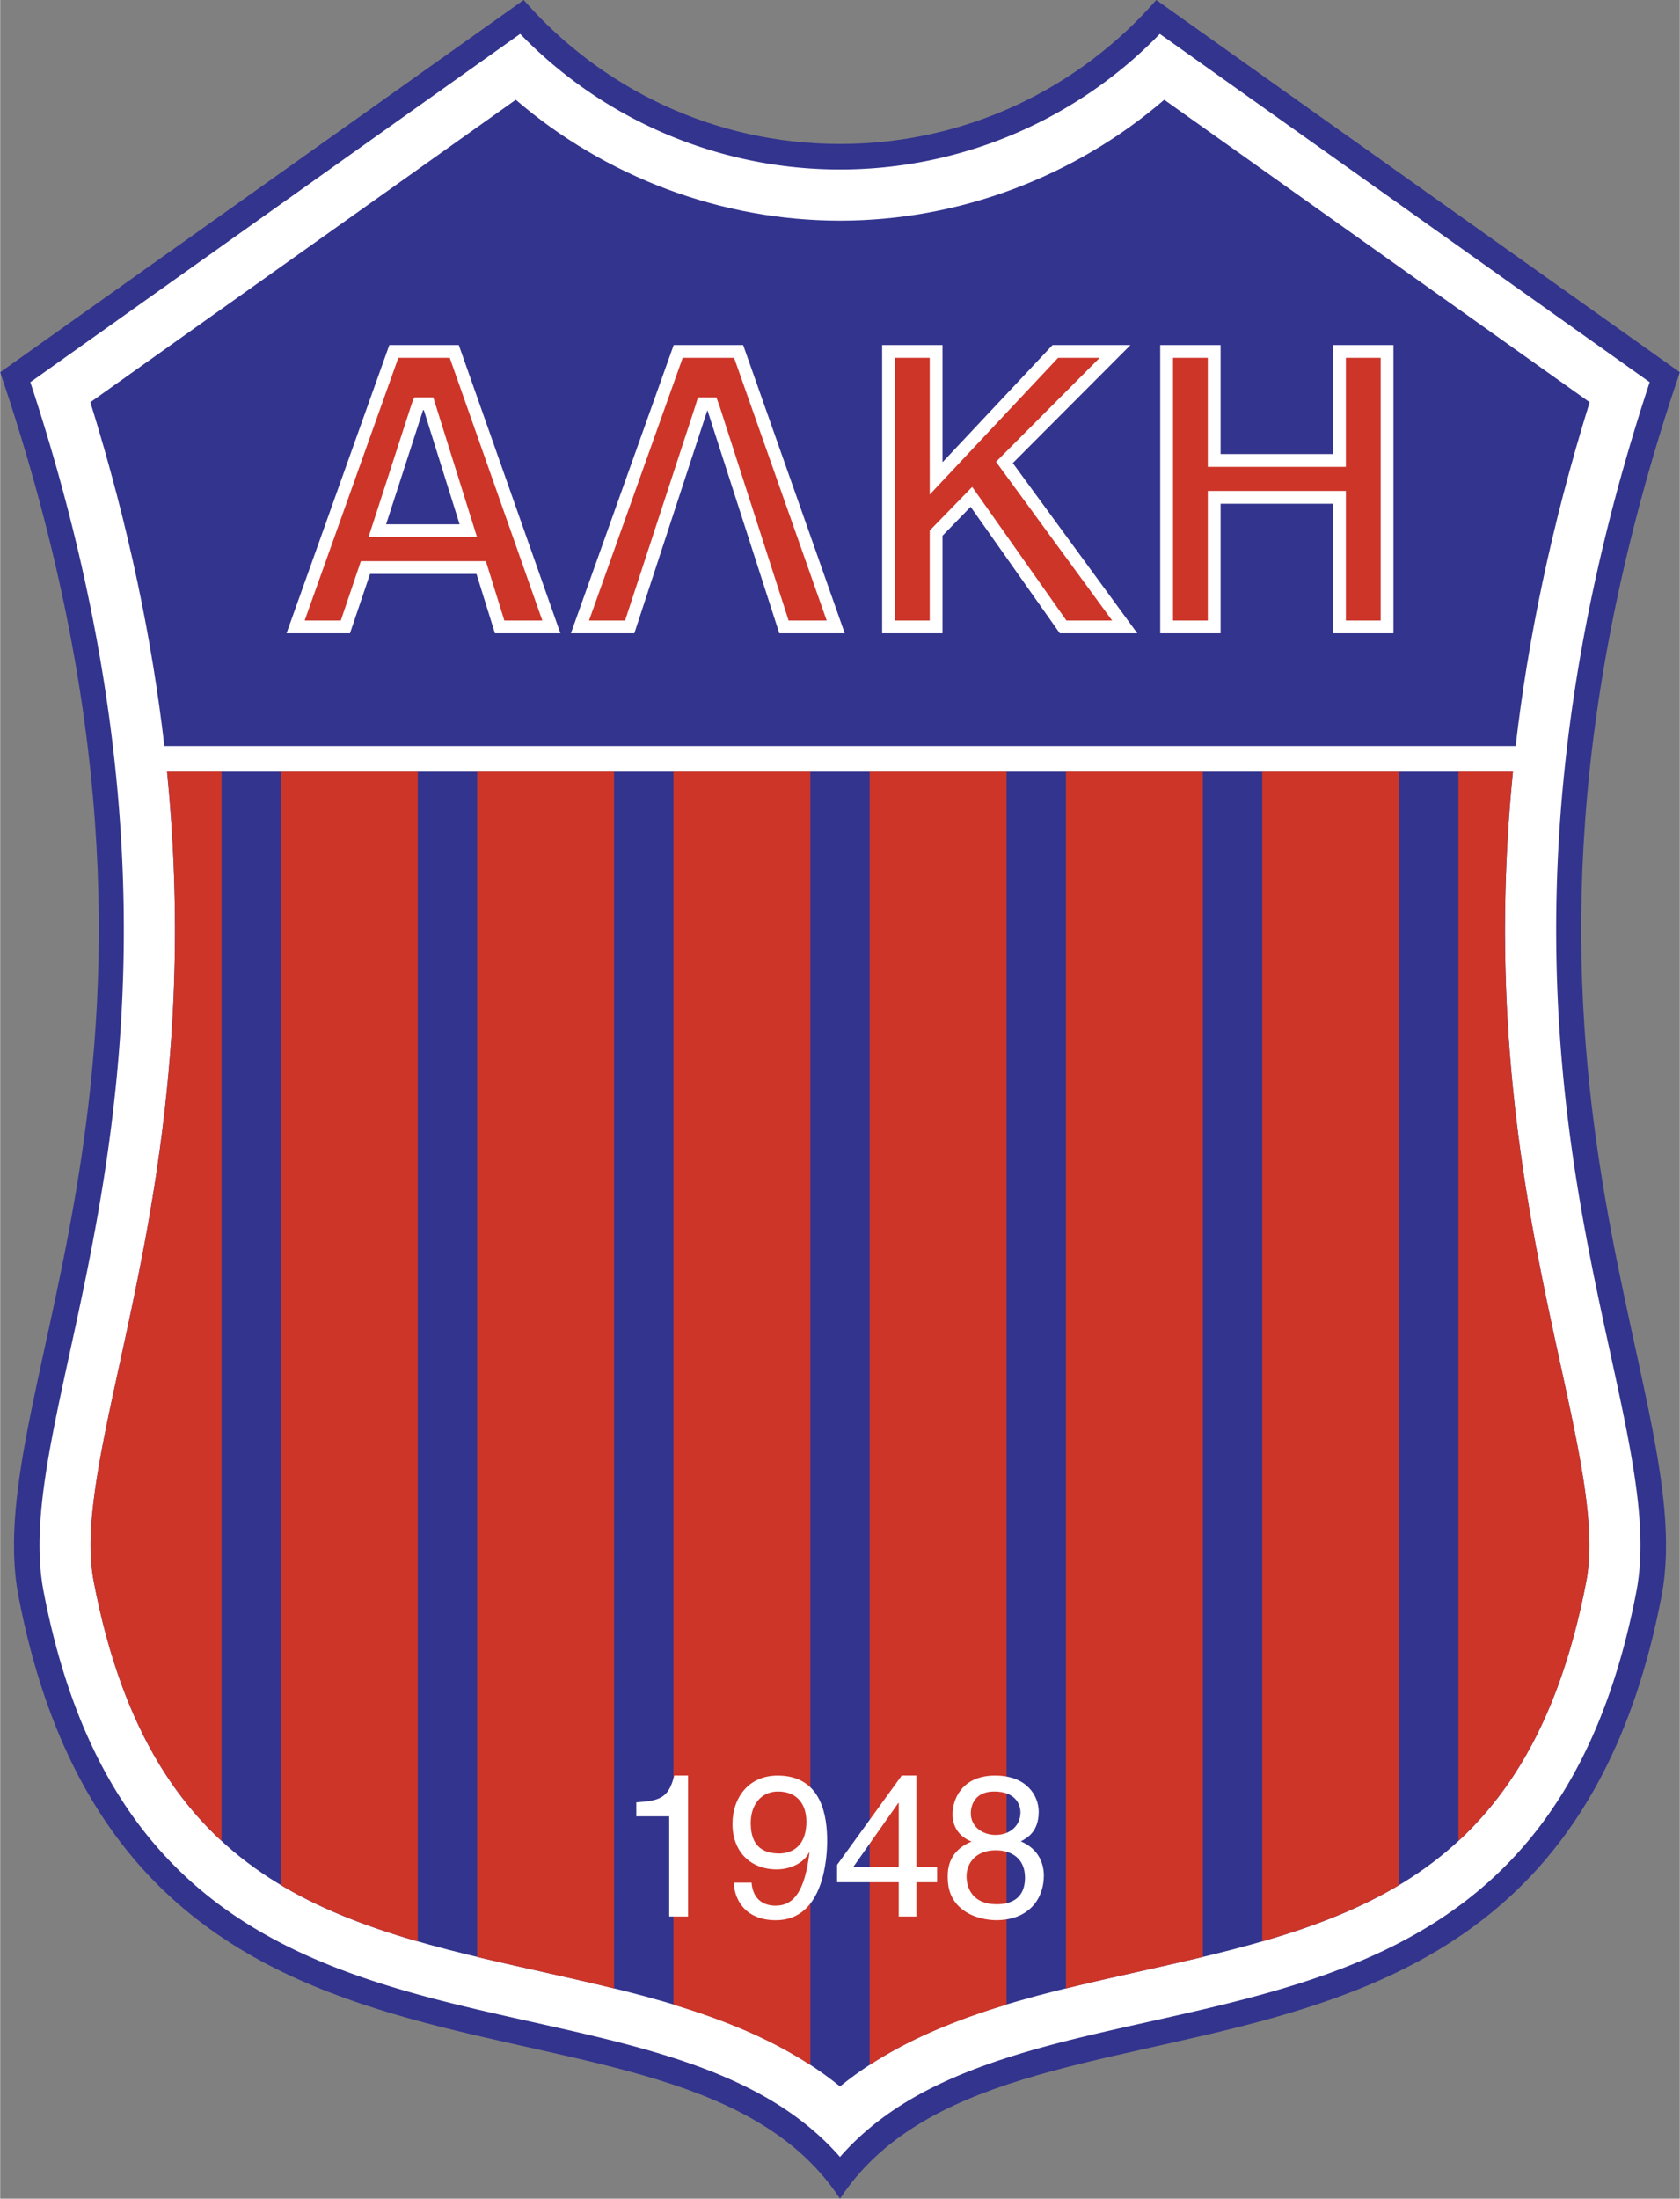
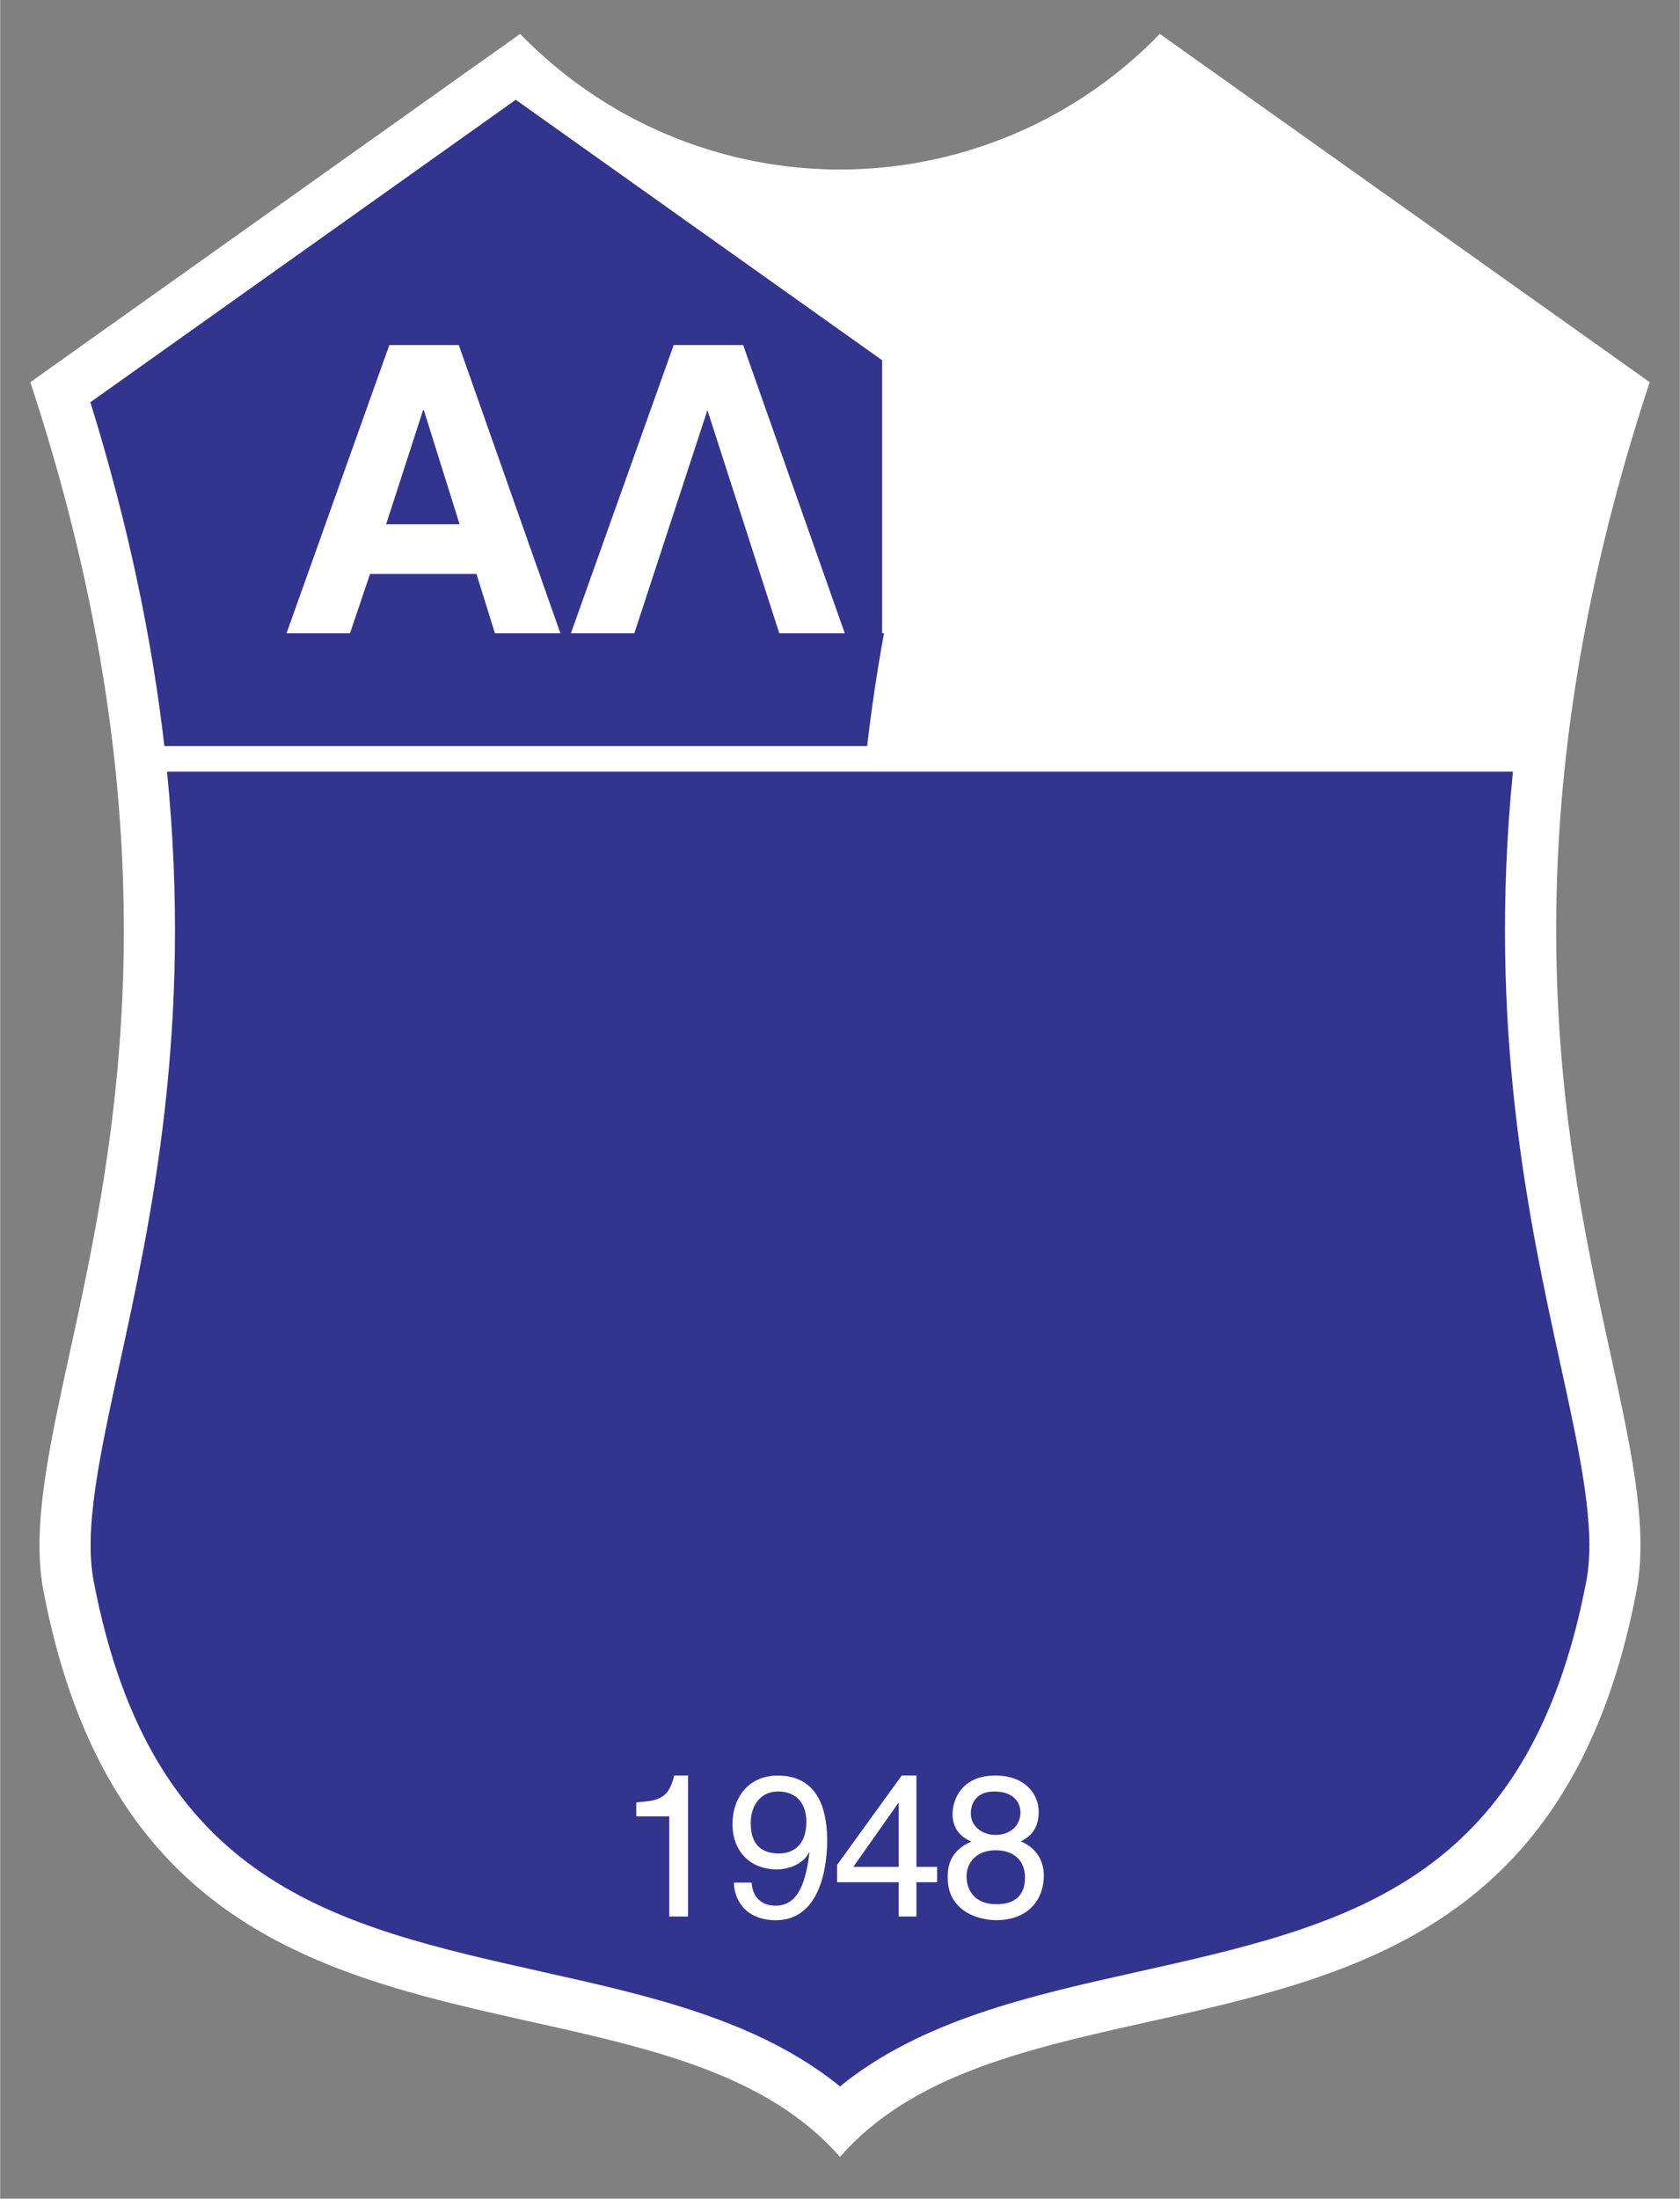
<svg xmlns="http://www.w3.org/2000/svg" width="1911" height="2500" viewBox="0 0 162.537 212.679">
  <rect x="0" y="0" width="162.537" height="212.679" fill="#808080" stroke="none" />
-   <path d="M162.537 36.008L111.874.002C104.425 8.53 93.48 13.925 81.269 13.925 69.055 13.925 58.109 8.529 50.66 0L0 36.008c22.378 65.957-2.141 97.964 1.767 118.369 10.601 55.357 63.602 34.157 79.502 58.301 15.9-24.145 68.901-2.944 79.502-58.301 3.907-20.405-20.612-52.412 1.766-118.369z" fill="#33348e" />
  <path d="M159.62 36.969l-47.404-33.69a43.103 43.103 0 0 1-30.947 13.119 43.106 43.106 0 0 1-30.95-13.121L2.918 36.969c14.611 44.333 8.144 74.048 3.835 93.791-2.081 9.533-3.724 17.062-2.558 23.153 6.225 32.504 27.148 37.176 47.382 41.694 11.677 2.607 22.753 5.103 29.69 13.036 6.937-7.933 18.014-10.428 29.691-13.036 20.234-4.518 41.157-9.19 47.381-41.694 1.167-6.091-.477-13.621-2.557-23.153-4.307-19.743-10.774-49.458 3.838-93.791z" fill="#fff" />
-   <path d="M8.726 38.91L49.892 9.65c8.677 7.47 19.888 11.694 31.377 11.694 11.488 0 22.698-4.224 31.375-11.693l41.168 29.258c-3.777 12.154-6.002 23.206-7.162 33.257H15.888c-1.159-10.05-3.386-21.102-7.162-33.256zM153.482 152.982c-5.613 29.314-23.217 33.245-43.602 37.796-10.234 2.285-20.756 4.651-28.612 11.042-7.856-6.391-18.378-8.757-28.612-11.042-20.384-4.551-37.988-8.482-43.602-37.796-.976-5.096.572-12.188 2.531-21.168 3.003-13.76 7.038-32.322 4.562-57.174h130.24c-2.476 24.852 1.56 43.414 4.562 57.173 1.962 8.981 3.509 16.073 2.533 21.169z" fill="#33348e" />
-   <path d="M65.147 74.641v119.268c4.728 1.427 9.251 3.229 13.25 5.836V74.641h-13.25zM84.14 74.641v125.105c4-2.608 8.523-4.41 13.25-5.837V74.641H84.14zM103.131 74.641v117.705a322.65 322.65 0 0 1 6.75-1.567 412.58 412.58 0 0 0 6.501-1.489V74.641h-13.251zM122.124 74.641v113.15c4.768-1.37 9.234-3.05 13.25-5.453V74.641h-13.25zM153.482 152.982c.976-5.096-.572-12.188-2.532-21.168-3.002-13.76-7.038-32.322-4.562-57.173h-5.273v103.427c5.722-5.278 10.06-13.034 12.367-25.086zM16.148 74.641c2.476 24.852-1.559 43.414-4.562 57.174-1.959 8.979-3.507 16.072-2.531 21.168 2.308 12.052 6.645 19.807 12.366 25.085V74.641h-5.273zM27.163 74.641v107.697c4.017 2.403 8.483 4.083 13.25 5.453V74.641h-13.25zM46.155 74.641V189.29c2.127.511 4.296.997 6.501 1.489 2.247.502 4.506 1.015 6.749 1.566V74.641h-13.25z" fill="#cd3529" />
+   <path d="M8.726 38.91L49.892 9.65l41.168 29.258c-3.777 12.154-6.002 23.206-7.162 33.257H15.888c-1.159-10.05-3.386-21.102-7.162-33.256zM153.482 152.982c-5.613 29.314-23.217 33.245-43.602 37.796-10.234 2.285-20.756 4.651-28.612 11.042-7.856-6.391-18.378-8.757-28.612-11.042-20.384-4.551-37.988-8.482-43.602-37.796-.976-5.096.572-12.188 2.531-21.168 3.003-13.76 7.038-32.322 4.562-57.174h130.24c-2.476 24.852 1.56 43.414 4.562 57.173 1.962 8.981 3.509 16.073 2.533 21.169z" fill="#33348e" />
  <path d="M66.564 185.383h-1.822v-9.689h-3.187v-1.353c2.216-.154 3.129-.368 3.672-2.595h1.337v13.637zM75.401 179.285c-1.143 0-2.771-.329-2.771-2.939 0-1.819 1.046-3.056 2.634-3.056 1.957 0 2.751 1.354 2.751 2.901.001 2.688-1.723 3.094-2.614 3.094zm-.252 1.541c1.259 0 2.615-.585 3.121-1.638l.039.039c-.429 3.538-1.417 5.108-3.276 5.108-1.407 0-2.223-.853-2.32-2.229h-1.71c0 1.318.855 3.636 4.061 3.636 4.709 0 4.962-6.222 4.962-7.675 0-2.205-.429-6.317-4.788-6.317-2.86 0-4.374 2.198-4.374 4.674 0 2.706 1.766 4.402 4.285 4.402zM86.912 174.401h.04v6.181h-4.393l4.353-6.181zm3.751 7.666v-1.485h-2.001v-8.836h-1.419l-6.257 8.643v1.679h5.966v3.316h1.71v-3.316h2.001zM96.333 178.976c1.556 0 2.839.812 2.839 2.65 0 2.128-1.498 2.572-2.742 2.572-2.373 0-2.917-1.625-2.917-2.708.001-1.257.896-2.514 2.82-2.514zm4.165-3.721c0-1.581-1.185-3.506-4.208-3.506-3.255 0-4.129 2.331-4.129 3.737 0 1.272.68 2.2 1.844 2.649-1.441.586-2.313 1.652-2.313 3.316 0 .658 0 2.127 1.396 3.234 1.087.858 2.527 1.053 3.285 1.053 3.227 0 4.622-2.121 4.622-4.306 0-1.025-.387-2.535-2.23-3.317.587-.312 1.733-.913 1.733-2.86zm-4.187 2.236c-1.24 0-2.383-.791-2.383-2.081 0-.868.446-2.12 2.267-2.12 1.995 0 2.537 1.195 2.537 2.023-.001 1.233-.95 2.178-2.421 2.178zM65.175 33.377l-9.947 27.88h6.139l7.072-21.583 6.955 21.583h6.335l-9.832-27.88zM109.378 33.377h-7.541L91.188 44.716V33.377h-5.842v27.88h5.842v-9.435l2.721-2.796 8.628 12.231h7.502L97.99 44.794zM37.657 33.377l-9.947 27.88h6.14l1.943-5.741H46.09l1.787 5.741h6.334l-9.831-27.88h-6.723zm-.311 17.336l3.575-11.039h.078l3.458 11.039h-7.111zM128.985 43.922h-10.887V33.377h-5.842v27.88h5.842V48.726h10.887v12.531h5.842v-27.88h-5.842z" fill="#fff" />
  <g fill="#cd3529">
-     <path d="M43.504 34.614h-4.976l-9.065 25.407h3.499l1.658-4.901.284-.84h12.095l.271.869 1.517 4.873h3.676l-8.959-25.408zm.954 17.336h-8.811l.524-1.618 3.575-11.039s.276-.855.354-.855H41.909l.271.867 3.458 11.039.503 1.606h-1.683zM71.022 34.614h-4.975l-9.065 25.407h3.49l6.792-20.732.257-.848h1.785l.31.854 6.679 20.726h3.686zM96.366 44.67l10.031-10.056h-4.025L89.951 47.839V34.614h-3.368v25.407h3.368v-8.702l4.11-4.222 9.117 12.924h4.423zM130.221 34.614v10.545h-13.359V34.614h-3.368v25.407h3.368V47.489h13.359v12.532h3.369V34.614z" />
-   </g>
+     </g>
</svg>